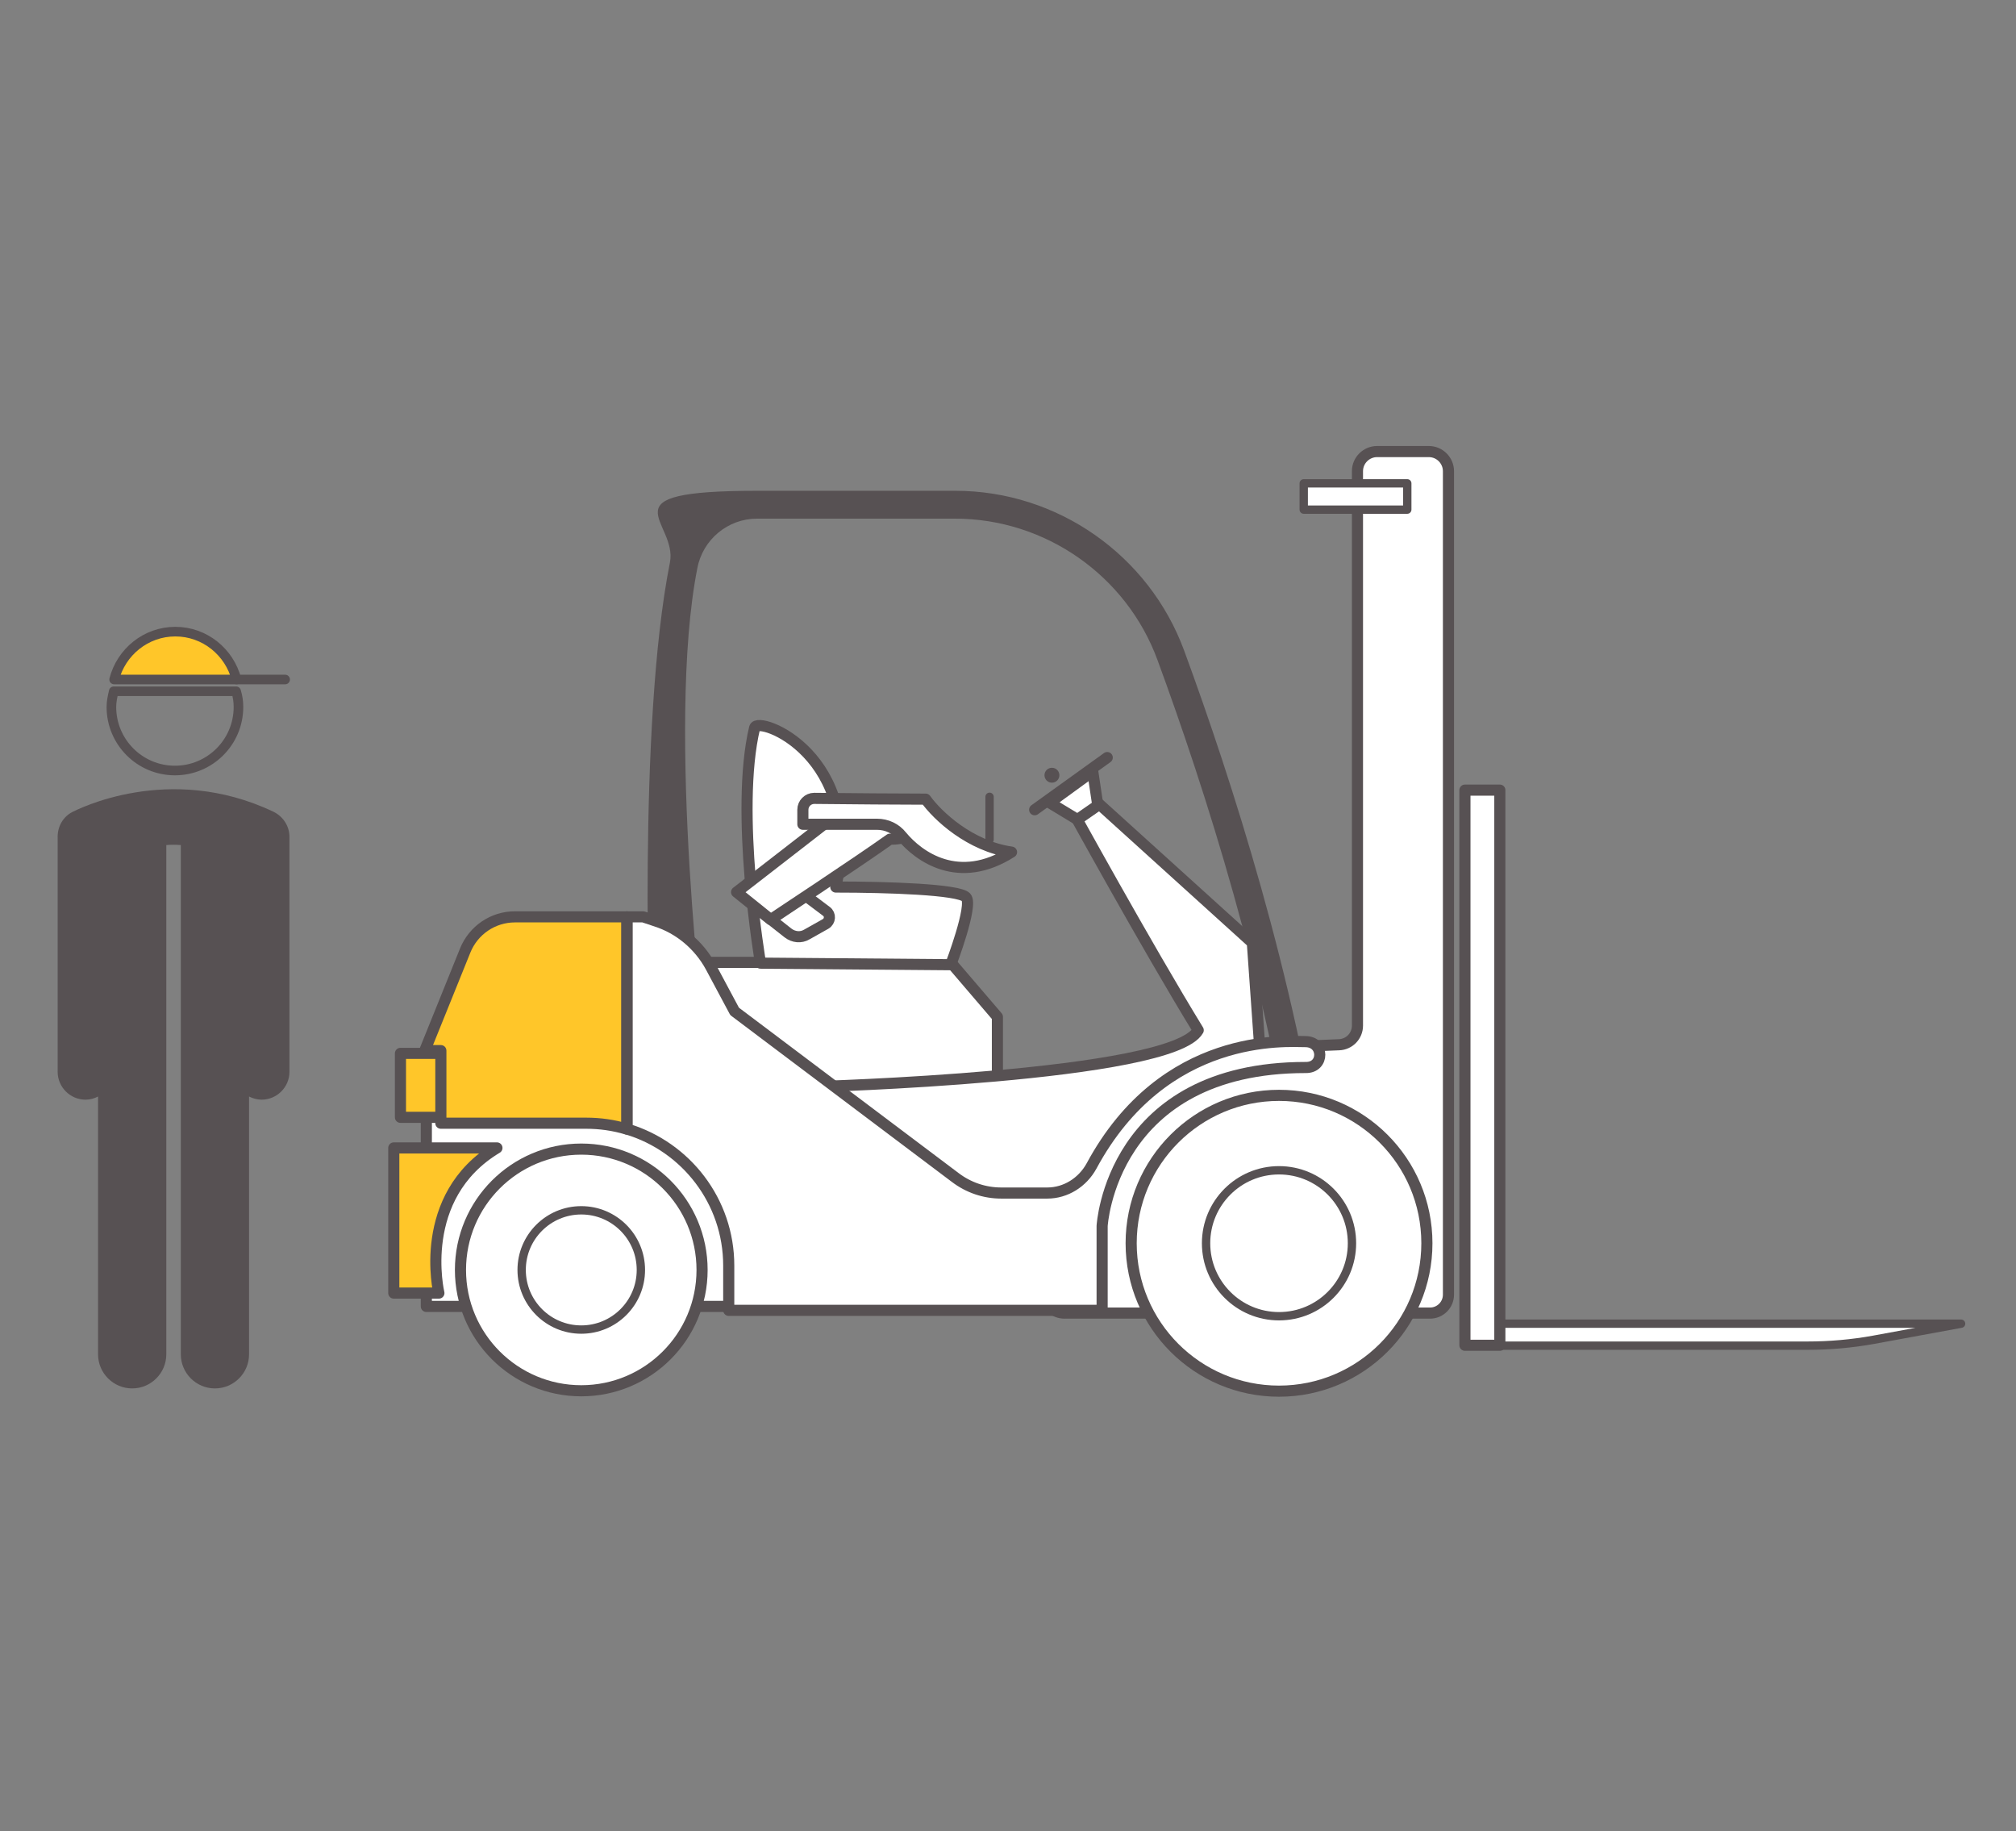
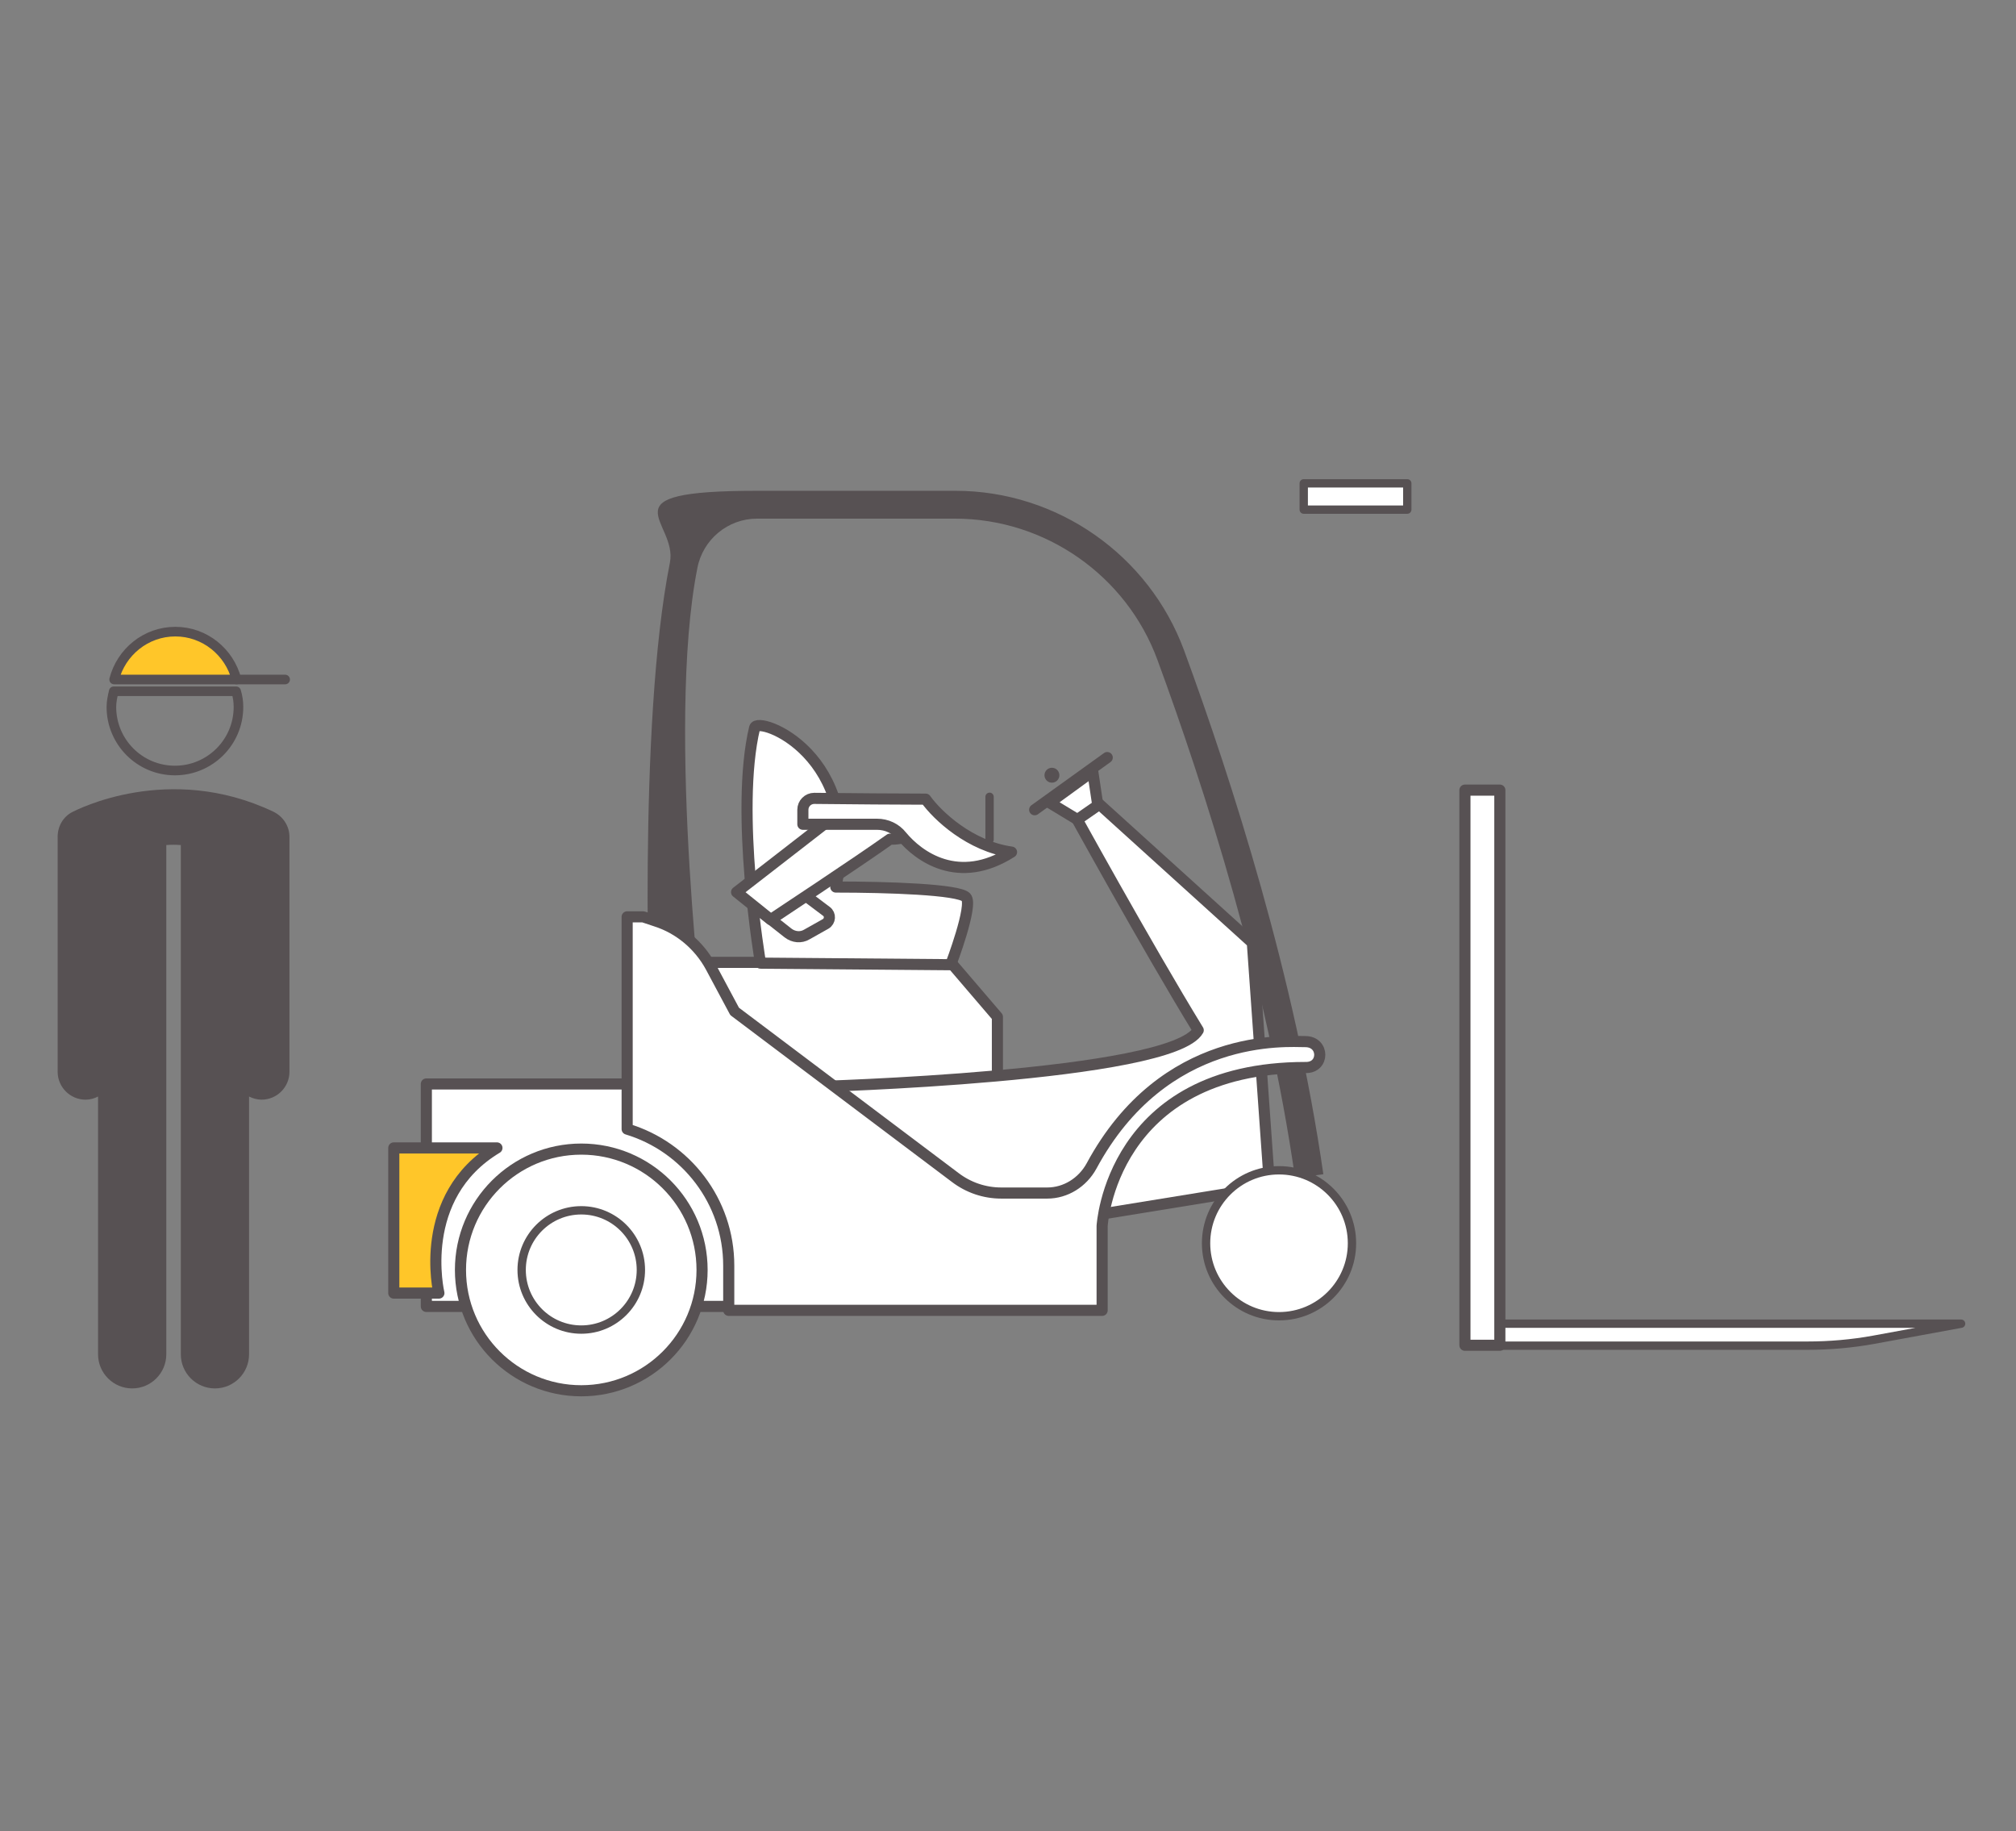
<svg xmlns="http://www.w3.org/2000/svg" version="1.1" id="Calque_1" x="0px" y="0px" viewBox="0 0 514 466.8" style="enable-background:new 0 0 514 466.8;" xml:space="preserve">
  <rect x="0" y="0" width="514" height="466.8" fill="#808080" stroke="none" />
  <style type="text/css">
	.st0{fill:#575153;}
	.st1{fill:none;stroke:#575153;stroke-width:2.448;stroke-linecap:round;stroke-linejoin:round;stroke-miterlimit:10;}
	.st2{fill:#FFC629;stroke:#575153;stroke-width:2.448;stroke-linecap:round;stroke-linejoin:round;stroke-miterlimit:10;}
	.st3{fill:#FFFFFF;stroke:#575153;stroke-width:2.835;stroke-linecap:round;stroke-linejoin:round;stroke-miterlimit:10;}
	.st4{fill:none;stroke:#575153;stroke-width:2.126;stroke-linecap:round;stroke-linejoin:round;stroke-miterlimit:10;}
	.st5{fill:#FFFFFF;stroke:#575153;stroke-width:2.126;stroke-linecap:round;stroke-linejoin:round;stroke-miterlimit:10;}
	.st6{fill:#FFC629;stroke:#575153;stroke-width:2.835;stroke-linecap:round;stroke-linejoin:round;stroke-miterlimit:10;}
</style>
  <g>
    <path class="st0" d="M69.7,206.9c-26.7-12.7-50.3-0.4-51.3,0.1c-2.3,1.2-3.7,3.6-3.7,6.3v59.9c0,3.9,3.2,7.1,7.1,7.1   c1.2,0,2.2-0.3,3.2-0.8v65.7c0,4.8,3.9,8.7,8.7,8.7s8.7-3.9,8.7-8.7V215.4c1.2-0.1,2.4-0.1,3.7,0v129.8c0,4.8,3.9,8.7,8.7,8.7   s8.7-3.9,8.7-8.7v-65.7c1,0.5,2.1,0.8,3.2,0.8c3.9,0,7.1-3.2,7.1-7.1v-59.9C73.8,210.6,72.2,208.1,69.7,206.9z" />
    <g>
      <path class="st1" d="M29,176.2c-0.3,1.3-0.6,2.6-0.6,4c0,8.9,7.2,16.2,16.2,16.2c8.9,0,16.2-7.2,16.2-16.2c0-1.4-0.2-2.7-0.6-4H29    z" />
      <g>
        <path class="st2" d="M44.7,161c-7.5,0-13.8,5.2-15.6,12.2h31.2C58.5,166.2,52.2,161,44.7,161z" />
        <line class="st1" x1="60.3" y1="173.2" x2="72.7" y2="173.2" />
      </g>
    </g>
  </g>
  <path class="st3" d="M171.5,245.3h70.9l11.9,13.9v21.7c0,0-32.2,11.7-46.1,10S171.5,245.3,171.5,245.3z" />
  <path class="st3" d="M319.3,240.3l4.4,62.2l-85.6,13.9L207.1,277c0,0,91.7-2.5,98.4-14.4c-13.3-21.7-32.8-57.2-32.8-57.2l4.4-3.3  L319.3,240.3z" />
  <polygon class="st3" points="267.6,204.6 274.7,208.9 279.9,205.3 278.6,196.6 " />
  <line class="st3" x1="282.3" y1="193.1" x2="263.8" y2="206.4" />
  <circle class="st0" cx="268.2" cy="197.6" r="1.9" />
  <g>
    <path class="st3" d="M192.4,185.5c0.8-3.2,28.2,7,20.7,40.6c13.3,0,31.3,0.6,33.2,2.6c1.9,2-3.9,17.2-3.9,17.2l-48.5-0.4   C193.9,245.5,187.3,206.8,192.4,185.5z" />
    <path class="st3" d="M201,225l9.7,7.3c1.1,0.8,1,2.5-0.2,3.2l-4.8,2.7c-1.5,0.9-3.4,0.7-4.8-0.4l-8.5-6.7L201,225z" />
    <path class="st3" d="M196.5,234.4l-8.7-7l26.7-20.7l15.9-0.2l5.4,2.6c0,0-2,5-8.9,4.8C218.9,219.6,196.5,234.4,196.5,234.4z" />
    <path class="st3" d="M204.7,206.4v3.7h18.9c2.5,0,4.8,1.1,6.3,3c4.3,5.2,14.5,12.7,28,4.1c-10.6-1.5-18.9-9.3-21.9-13.5   c-4,0-21.4-0.1-28.4-0.2C206,203.5,204.7,204.8,204.7,206.4z" />
    <line class="st4" x1="252.3" y1="214" x2="252.3" y2="203.1" />
  </g>
  <g>
    <path class="st0" d="M330.2,300.3c-7.1-49.6-23-99.2-35.1-132.1c-7.9-21.5-28.6-36-51.6-36H193c-7.4,0-13.8,5.3-15.2,12.6   c-8.1,40.8,2.1,121.8,2.1,122.6l-14.1,0.3c-0.1-3.4-3.3-82.7,5-124.3c2.1-10.6-17.7-18.3,22.2-18.3h50.6   c25.9,0,49.3,16.3,58.3,40.7c12.2,33.2,28.3,83.4,35.5,133.5L330.2,300.3z" />
  </g>
  <path class="st5" d="M460.8,343H375v-5.6h125l-22.3,4.1C472.2,342.5,466.5,343,460.8,343z" />
-   <path class="st3" d="M271.4,334.7h93.2c2.6,0,4.7-2.1,4.7-4.7V120.1c0-2.7-2.2-5-5-5h-13.2c-2.7,0-5,2.2-5,5v141.3  c0,2.7-2.1,4.8-4.7,4.9l-7.3,0.3c-0.9,0-27,6.5-27.7,7l-17.4,10.7c-1.6,1-18.7,28.5-18.5,30.4l-4.2,15.4  C266.7,332.8,268.8,334.7,271.4,334.7z" />
  <rect x="373.5" y="201.4" class="st3" width="8.9" height="141.5" />
  <rect x="332.4" y="123.2" class="st5" width="26.4" height="6.7" />
  <rect x="108.7" y="276.3" class="st3" width="80.5" height="56.7" />
-   <rect x="102.1" y="268.5" class="st6" width="14.4" height="16.3" />
  <path class="st6" d="M126.7,292.6h-26.3v37h11.5C111.9,329.6,106,305,126.7,292.6z" />
  <g>
    <circle class="st3" cx="148.2" cy="323.7" r="30.8" />
    <circle class="st5" cx="148.2" cy="323.7" r="15.2" />
  </g>
  <g>
-     <circle class="st3" cx="326.1" cy="316.9" r="37.7" />
    <circle class="st5" cx="326.1" cy="316.9" r="18.6" />
  </g>
  <g>
-     <path class="st6" d="M131.3,233.7c-5.6,0-10.6,3.4-12.7,8.6l-10.3,25.5h4.1v18.5h37c3.6,0,7.1,0.5,10.4,1.5v-54.1H131.3z" />
    <path class="st3" d="M332.8,265.5c-4.5,0-36-2.6-54.5,31.7c-2.3,4.2-6.6,6.9-11.3,6.9h-11.7c-4.3,0-8.4-1.4-11.8-4l-56.2-42.3   l-6.1-11.4c-3-5.5-8-9.7-13.9-11.6l-3.3-1.1h-4.1v54.1c15,4.5,25.9,18.4,25.9,34.8v11.4H281v-21.5c0,0,2.2-40.4,51.9-40.4   C337.7,272.2,337.7,265.5,332.8,265.5z" />
  </g>
</svg>